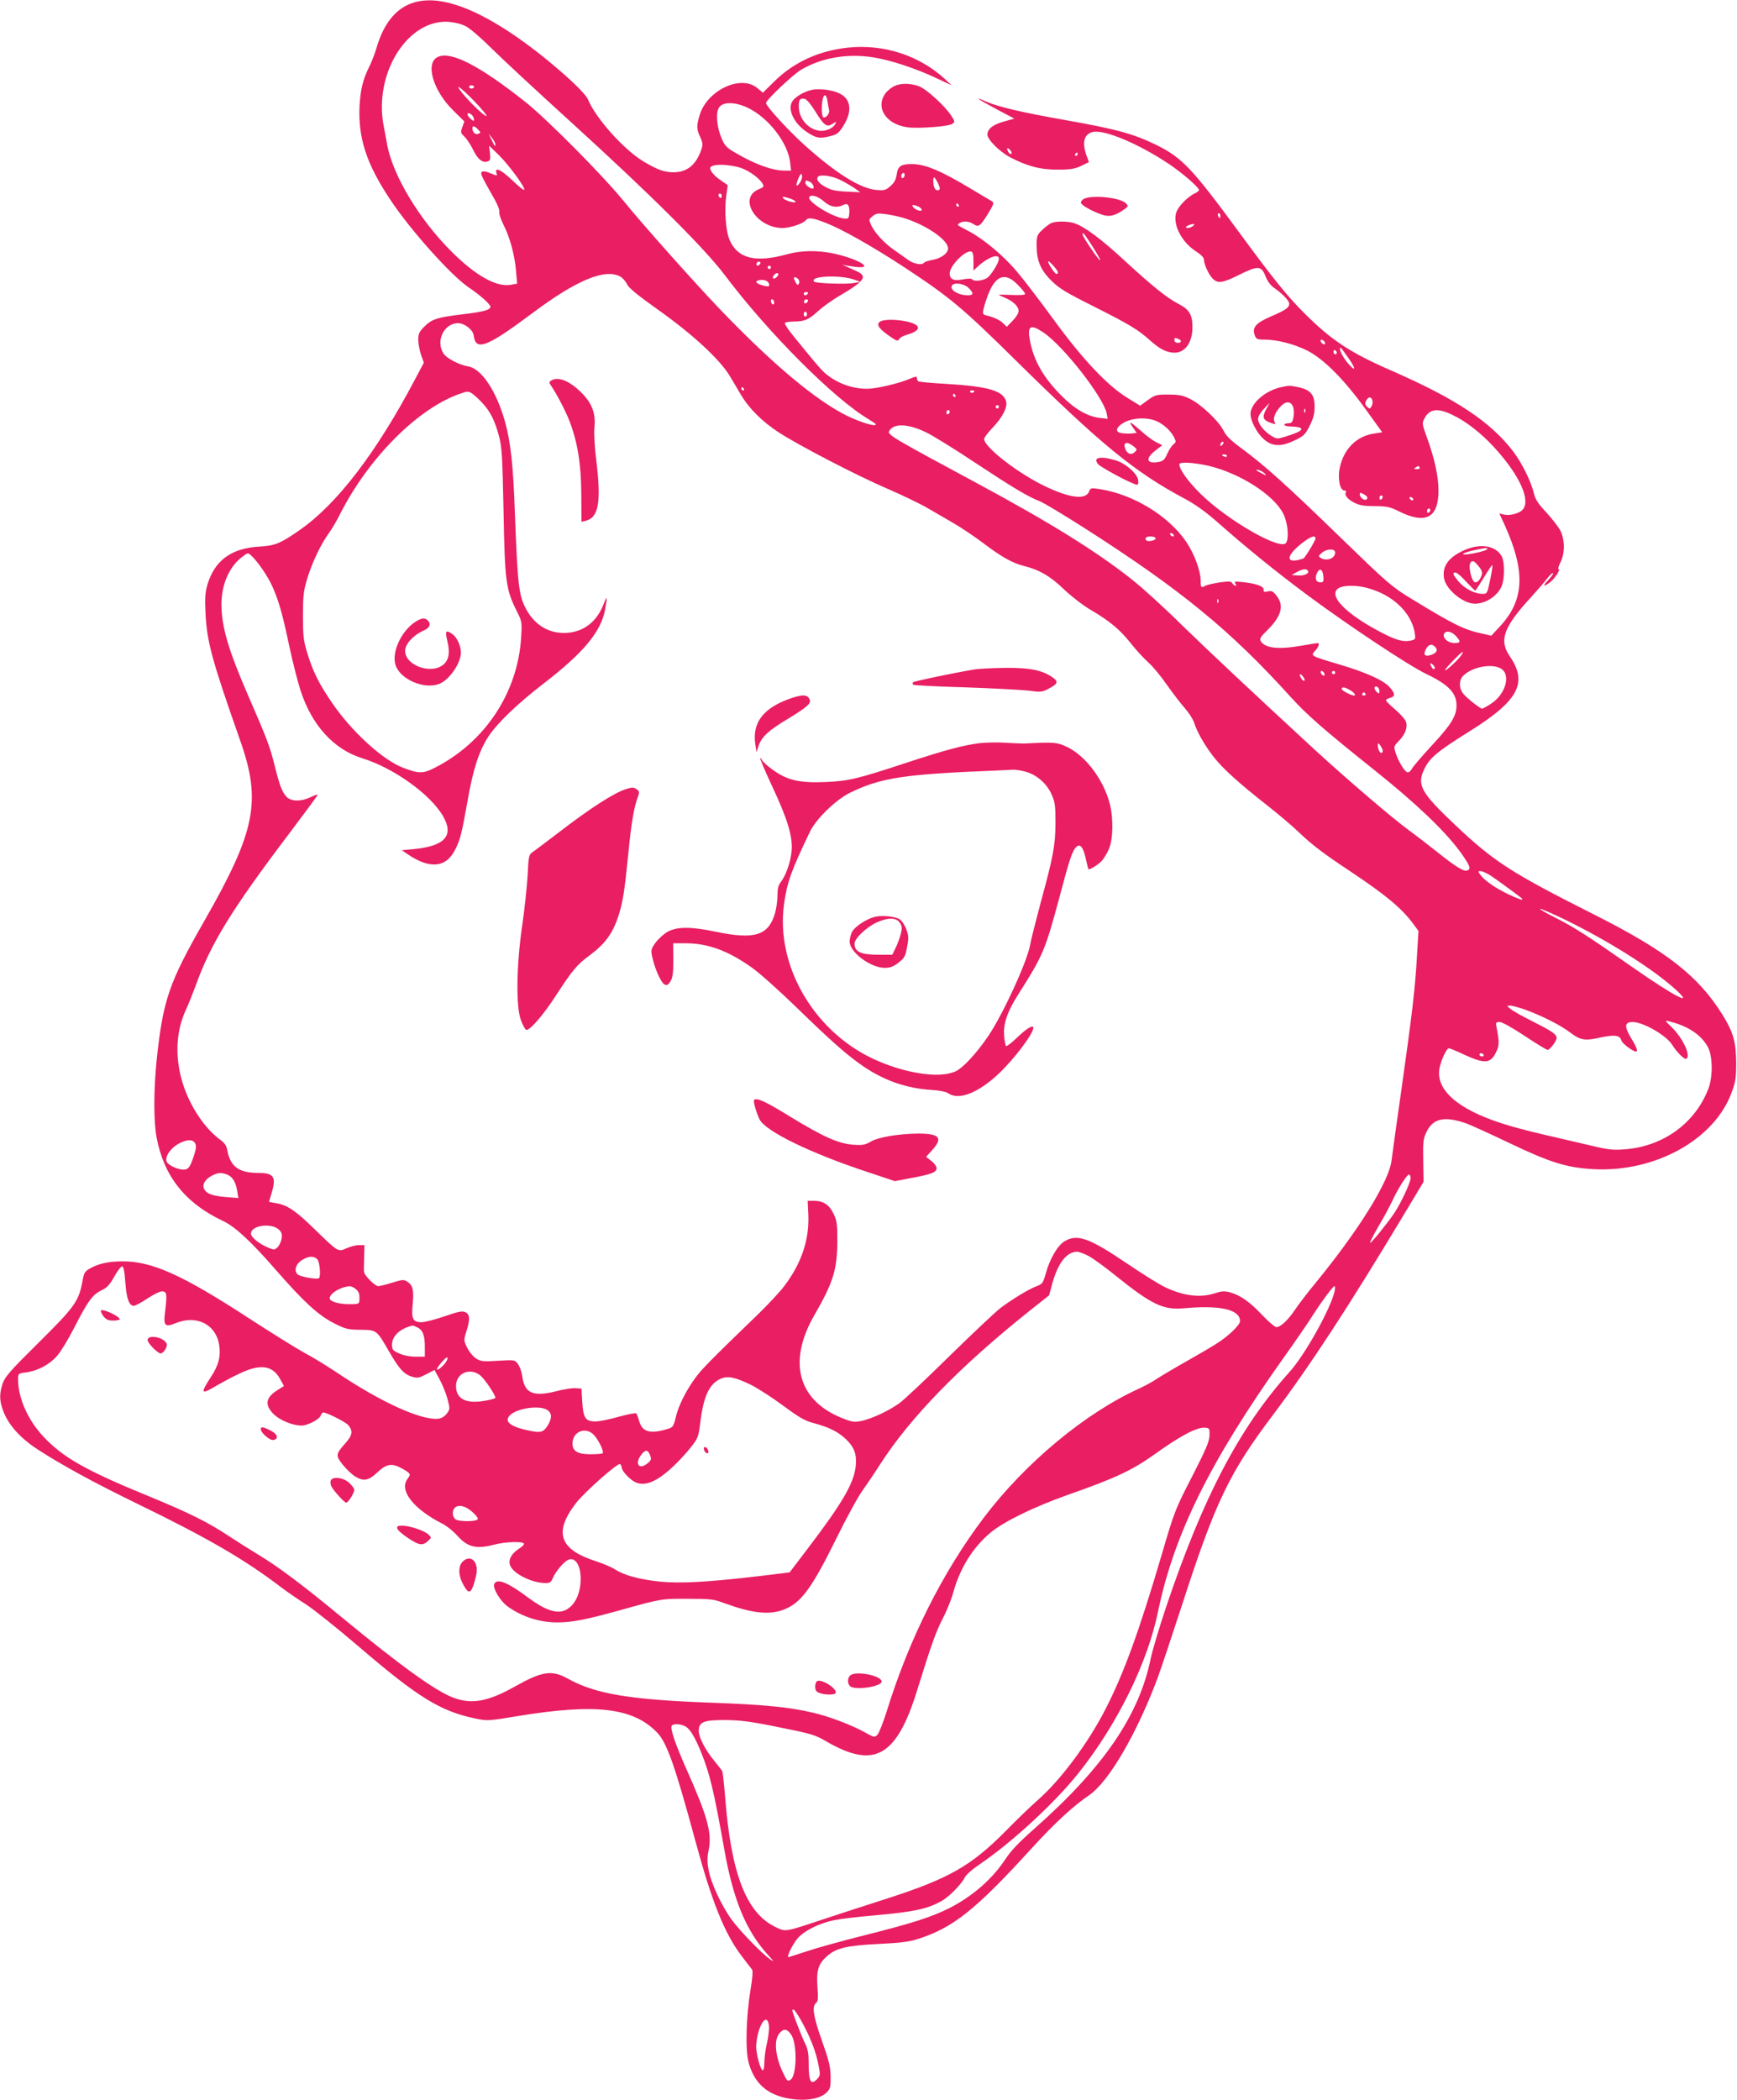
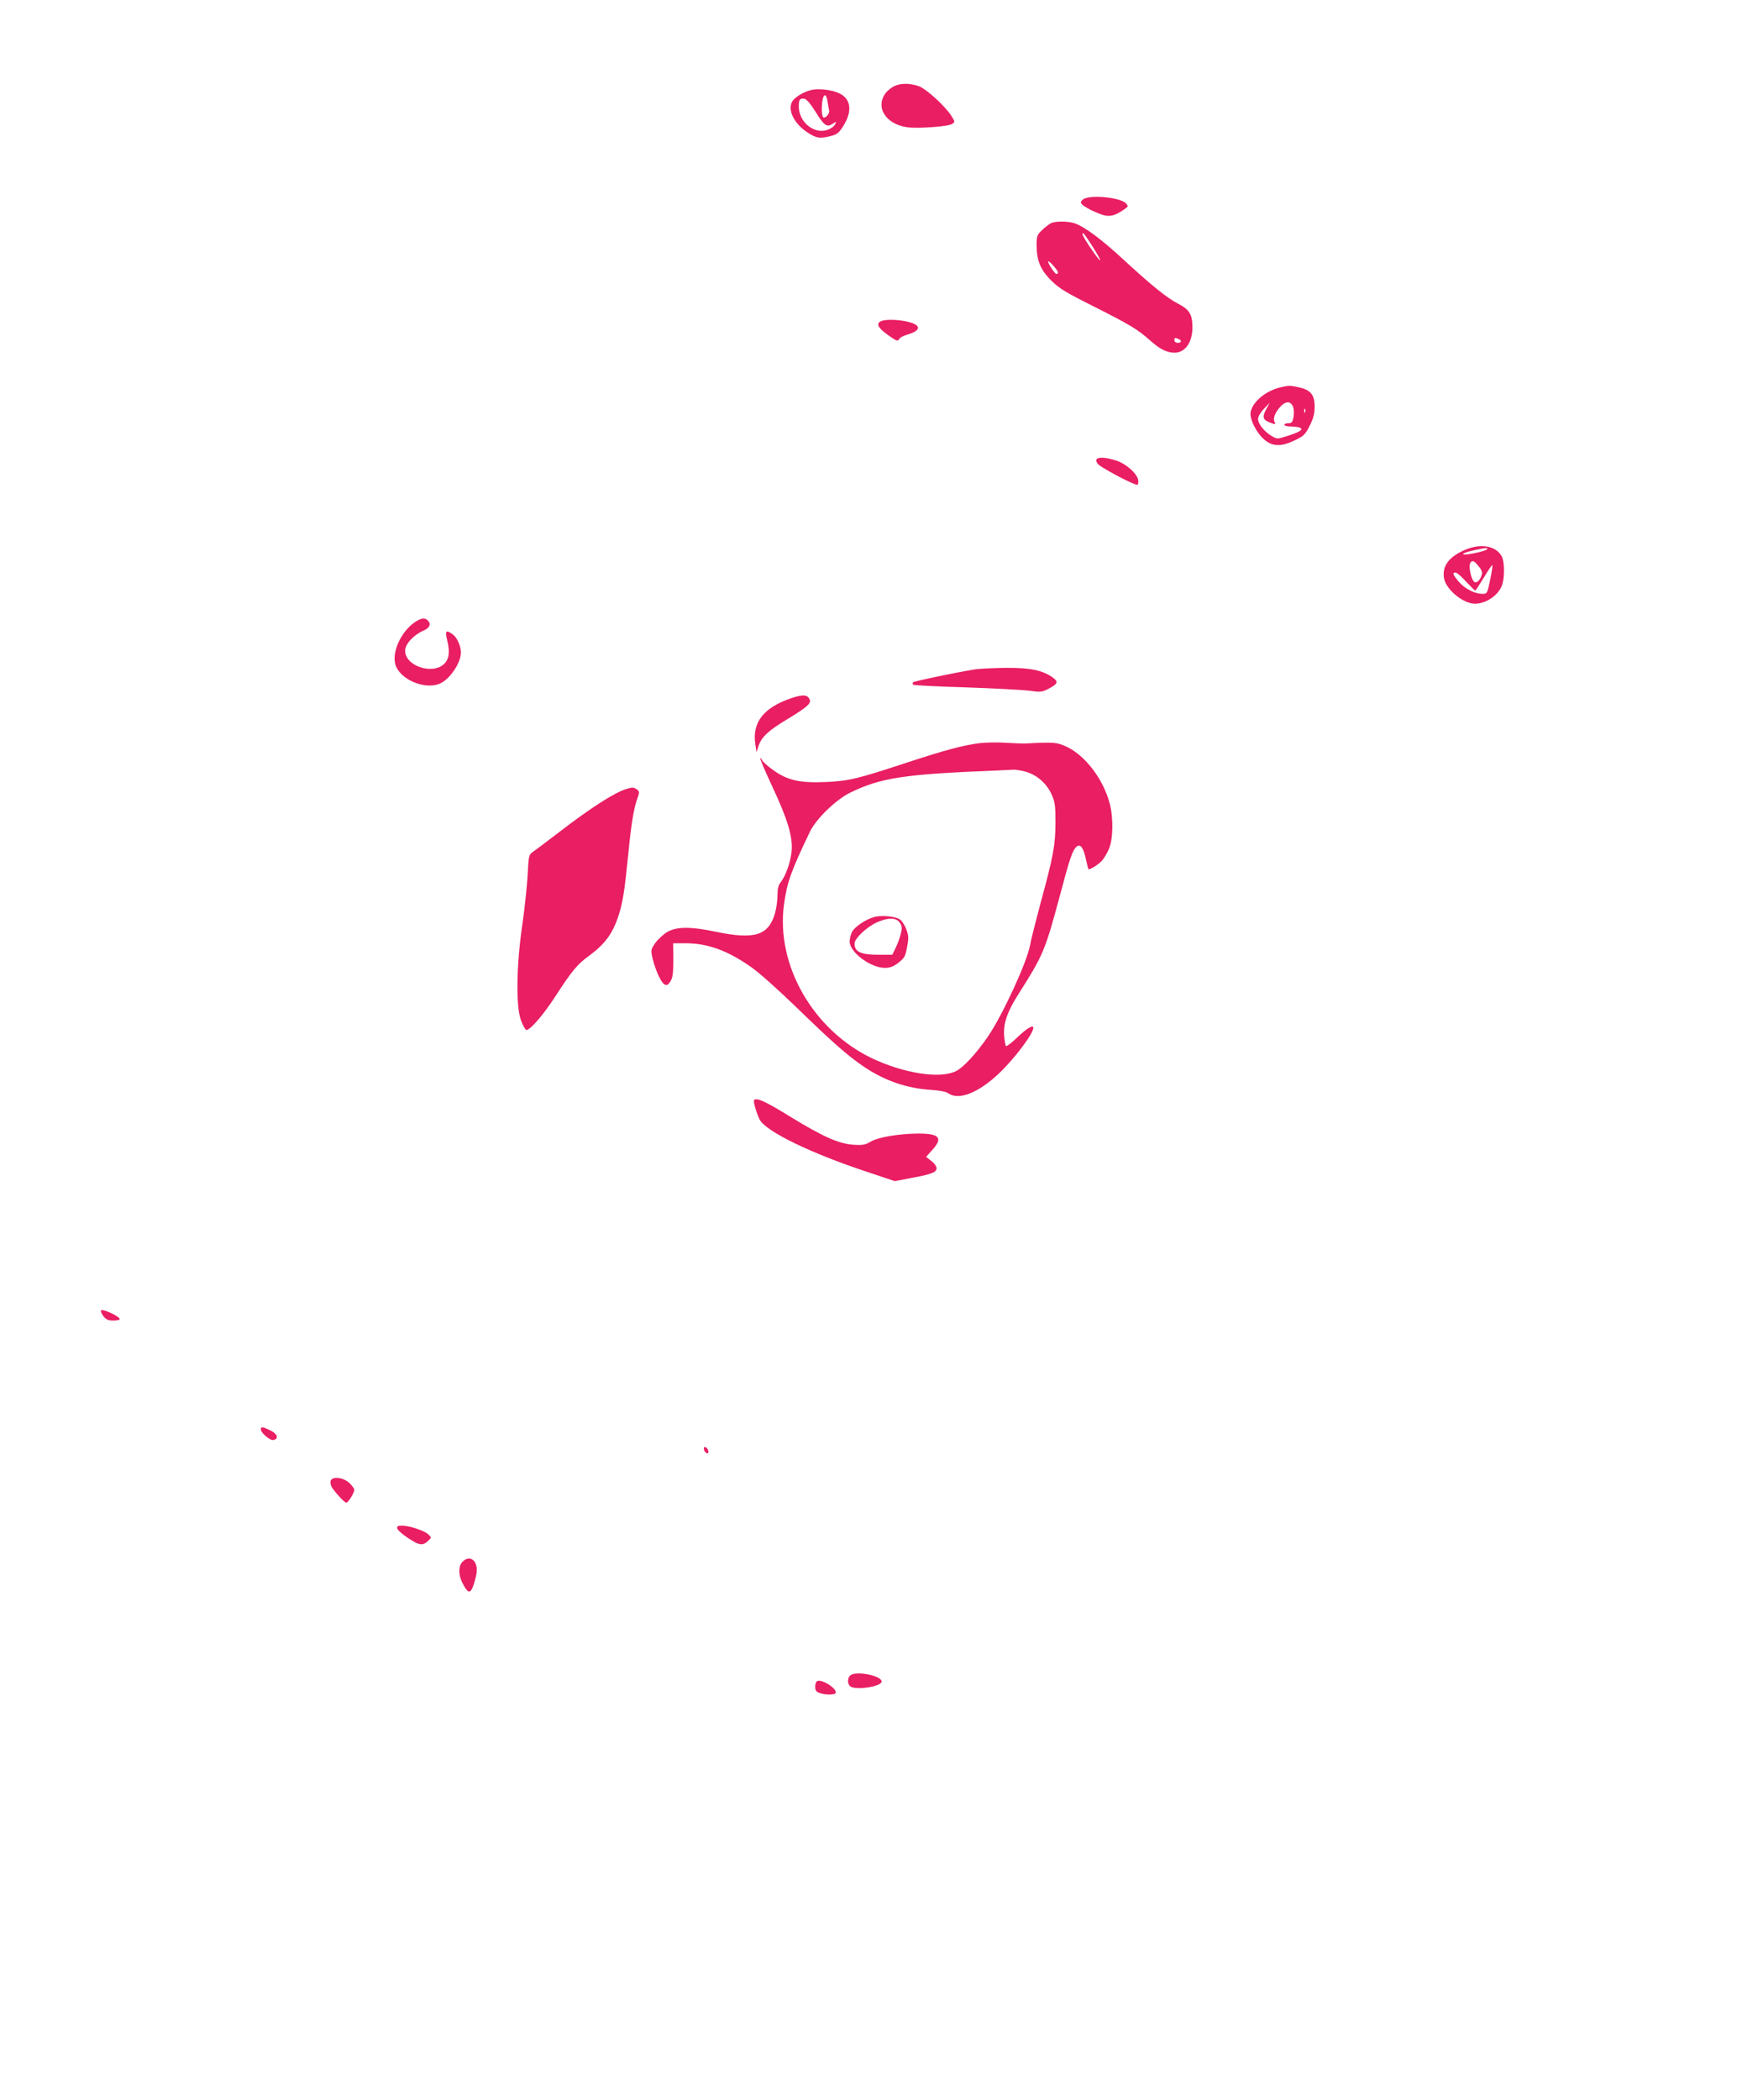
<svg xmlns="http://www.w3.org/2000/svg" version="1.0" width="1059pt" height="1280pt" viewBox="0 0 1059 1280" preserveAspectRatio="xMidYMid meet">
  <g transform="translate(0,1280) scale(0.1,-0.1)" fill="#e91e63" stroke="none">
-     <path d="M2512 12781 c-101 -35 -175 -128 -217 -275 -10 -33 -28 -80 -40 -105 -43 -85 -57 -145 -63 -248 -9 -194 42 -352 186 -568 122 -185 370 -462 478 -536 73 -49 134 -104 134 -119 0 -19 -44 -31 -162 -45 -161 -19 -195 -30 -240 -75 -32 -32 -38 -44 -38 -81 0 -24 8 -65 17 -92 l17 -48 -54 -102 c-234 -444 -473 -757 -700 -916 -118 -83 -153 -98 -251 -103 -171 -11 -271 -85 -315 -234 -13 -47 -16 -82 -11 -174 9 -174 39 -284 211 -773 131 -371 95 -553 -219 -1102 -216 -378 -251 -481 -290 -847 -18 -179 -19 -368 -1 -468 44 -239 174 -404 408 -514 72 -34 170 -125 324 -302 166 -190 254 -271 350 -320 71 -36 84 -39 161 -40 100 -1 99 -1 173 -129 62 -108 92 -142 142 -157 33 -10 43 -8 87 15 l50 26 31 -57 c17 -31 39 -85 48 -119 16 -61 16 -63 -4 -90 -13 -17 -33 -29 -50 -31 -102 -13 -351 100 -620 281 -60 40 -149 95 -199 121 -49 27 -205 124 -345 215 -398 259 -583 342 -760 342 -88 0 -147 -13 -201 -43 -32 -18 -37 -26 -47 -81 -22 -120 -48 -155 -267 -372 -175 -173 -204 -207 -219 -249 -21 -65 -20 -104 4 -168 32 -85 105 -166 212 -235 154 -99 337 -199 612 -333 424 -206 652 -339 873 -508 34 -26 100 -71 147 -101 47 -30 192 -146 323 -258 361 -310 498 -394 708 -438 77 -16 80 -16 267 15 471 77 699 50 845 -102 59 -62 108 -201 232 -658 101 -374 178 -566 283 -704 29 -38 57 -75 63 -82 6 -8 3 -50 -9 -121 -27 -163 -33 -369 -12 -446 32 -115 99 -183 211 -212 112 -28 223 -15 267 32 20 21 23 34 22 96 -1 59 -11 99 -53 217 -53 150 -62 209 -36 230 12 10 14 28 9 94 -8 102 4 143 56 190 57 51 119 66 315 76 130 6 187 13 240 30 214 68 351 176 692 550 140 154 257 262 352 326 120 81 292 376 420 719 22 61 88 259 147 440 203 628 287 805 558 1164 224 298 458 655 804 1232 l111 185 -2 130 c-2 117 0 133 21 176 40 82 111 96 244 49 29 -11 148 -65 263 -120 247 -118 348 -149 510 -158 376 -20 737 180 842 467 24 64 28 90 28 180 -1 129 -17 187 -84 295 -147 236 -341 388 -784 611 -502 253 -607 320 -843 543 -213 201 -238 247 -189 346 32 66 82 107 271 225 302 188 360 297 249 459 -67 97 -40 176 125 356 41 45 88 99 103 119 16 21 32 35 35 32 3 -4 -10 -22 -28 -41 -37 -38 -33 -46 8 -16 29 21 69 81 54 81 -5 0 0 19 12 43 28 57 27 137 -2 195 -13 23 -51 72 -86 110 -49 52 -66 78 -75 117 -18 73 -72 182 -124 251 -139 183 -350 323 -751 498 -245 107 -358 182 -519 342 -111 110 -191 210 -407 504 -282 384 -343 448 -497 525 -144 70 -242 97 -569 155 -254 45 -395 78 -467 109 -83 36 -67 23 52 -41 l115 -61 -64 -18 c-66 -18 -100 -45 -100 -80 0 -30 74 -103 137 -137 105 -55 187 -77 293 -76 77 0 104 5 142 23 l47 23 -15 40 c-29 82 -14 133 41 144 73 13 271 -70 455 -191 87 -58 190 -147 190 -164 0 -4 -11 -13 -24 -19 -46 -21 -106 -83 -116 -121 -20 -74 36 -179 124 -235 28 -18 46 -36 46 -48 0 -28 28 -90 52 -115 31 -33 62 -29 165 23 113 56 133 55 159 -11 10 -27 30 -54 48 -67 52 -35 96 -81 96 -99 0 -24 -22 -40 -114 -79 -90 -39 -114 -67 -96 -114 8 -23 15 -26 57 -26 79 0 183 -27 263 -67 100 -51 224 -175 356 -358 l101 -140 -51 -8 c-106 -16 -184 -94 -208 -209 -14 -65 1 -138 28 -138 8 0 13 -4 10 -9 -11 -18 7 -42 48 -64 33 -17 58 -22 126 -22 75 -1 93 -4 149 -32 163 -81 241 -40 241 127 0 85 -24 195 -70 322 -30 82 -31 88 -16 117 31 59 80 66 171 22 81 -38 171 -108 251 -194 158 -171 231 -330 175 -386 -23 -23 -80 -36 -115 -27 l-25 6 31 -67 c130 -286 122 -461 -27 -621 l-53 -57 -53 12 c-113 24 -174 54 -439 216 -118 72 -142 94 -429 372 -323 314 -462 439 -602 542 -65 48 -93 75 -109 107 -27 56 -131 156 -200 192 -47 24 -67 28 -135 29 -75 0 -83 -2 -127 -34 l-47 -34 -78 48 c-123 76 -272 234 -448 475 -82 113 -183 244 -223 292 -82 98 -204 200 -296 249 -75 39 -74 38 -56 49 23 15 58 12 85 -6 32 -21 42 -13 92 69 30 49 34 62 22 69 -8 4 -63 38 -124 74 -191 115 -285 154 -366 154 -66 0 -85 -13 -92 -62 -4 -31 -14 -51 -38 -72 -28 -25 -37 -28 -85 -24 -101 9 -249 102 -446 280 -98 89 -228 232 -228 250 0 18 165 174 214 203 126 74 285 101 443 75 101 -16 253 -66 377 -124 l98 -46 -43 40 c-157 143 -371 212 -588 190 -178 -19 -329 -88 -448 -204 l-72 -71 -35 29 c-101 83 -306 -15 -351 -167 -19 -65 -19 -83 4 -133 16 -35 17 -46 6 -78 -32 -91 -86 -136 -168 -136 -57 0 -96 14 -181 64 -120 71 -292 262 -341 379 -24 57 -271 272 -460 399 -261 176 -467 240 -613 189z m328 -141 c25 -13 94 -72 155 -133 60 -60 281 -265 490 -455 485 -441 811 -766 933 -928 269 -357 669 -757 880 -881 23 -14 42 -27 42 -30 0 -16 -90 11 -175 52 -189 93 -450 311 -771 645 -159 166 -479 525 -593 666 -127 156 -470 502 -601 605 -277 219 -448 307 -528 273 -83 -34 -33 -208 95 -331 l64 -63 -12 -34 c-12 -33 -11 -37 13 -59 14 -14 38 -50 53 -81 28 -58 58 -82 91 -69 13 5 15 16 11 51 l-5 44 60 -58 c62 -61 164 -201 154 -211 -3 -4 -32 19 -63 49 -60 57 -96 81 -106 72 -3 -3 -3 -12 0 -20 7 -18 4 -17 -42 2 -25 10 -41 12 -48 5 -9 -9 -4 -21 81 -171 17 -30 29 -63 26 -72 -3 -9 9 -44 25 -77 40 -78 69 -186 77 -282 l7 -78 -38 -7 c-87 -16 -213 54 -361 201 -198 197 -360 467 -394 655 -6 36 -16 87 -21 113 -61 319 145 650 396 634 37 -3 78 -13 105 -27z m50 -370 c0 -5 -7 -10 -15 -10 -8 0 -15 5 -15 10 0 6 7 10 15 10 8 0 15 -4 15 -10z m0 -85 c45 -47 80 -88 76 -92 -7 -8 -100 81 -148 140 -52 65 -14 40 72 -48z m1667 -41 c127 -60 245 -212 260 -332 l6 -52 -41 0 c-73 0 -181 39 -299 109 -53 30 -65 44 -83 86 -30 70 -38 157 -16 190 23 35 96 35 173 -1z m-1679 -46 c7 -7 12 -19 12 -27 0 -11 -4 -10 -20 4 -21 19 -26 35 -12 35 4 0 13 -5 20 -12z m37 -88 c17 -18 17 -20 0 -26 -17 -7 -35 10 -35 34 0 18 14 15 35 -8z m105 -89 c0 -18 -4 -14 -24 29 l-17 35 20 -25 c11 -14 21 -31 21 -39z m3146 -58 c-4 -4 -11 -1 -16 7 -16 25 -11 35 7 17 9 -9 13 -20 9 -24z m404 -3 c0 -5 -5 -10 -11 -10 -5 0 -7 5 -4 10 3 6 8 10 11 10 2 0 4 -4 4 -10z m-2049 -85 c48 -17 112 -64 129 -96 9 -16 5 -21 -25 -33 -128 -54 -14 -236 147 -236 42 0 123 26 139 46 17 20 40 18 127 -16 95 -37 281 -142 472 -267 280 -184 357 -248 685 -572 515 -508 722 -678 1026 -840 66 -35 130 -81 205 -147 174 -154 356 -301 544 -441 251 -186 615 -428 725 -481 136 -65 185 -116 185 -192 0 -65 -33 -118 -153 -247 -60 -65 -114 -128 -120 -141 -6 -12 -18 -21 -26 -20 -18 4 -56 67 -73 121 -11 36 -10 39 20 70 40 41 56 85 43 119 -5 14 -35 47 -65 73 -31 26 -56 51 -56 56 0 5 11 11 25 15 32 8 32 25 -1 63 -36 43 -144 92 -310 141 -175 52 -175 52 -146 83 22 23 29 47 15 47 -5 0 -46 -7 -93 -15 -146 -26 -226 -17 -254 27 -8 14 -1 26 40 66 86 85 104 149 58 209 -22 29 -30 33 -54 28 -23 -5 -28 -3 -26 11 1 21 -50 38 -132 46 -43 4 -50 3 -41 -8 8 -10 8 -14 1 -14 -6 0 -15 7 -19 15 -7 12 -20 12 -76 5 -38 -6 -77 -15 -87 -20 -28 -15 -30 -13 -30 33 -1 59 -39 162 -88 234 -108 159 -322 289 -525 321 -56 9 -59 8 -67 -14 -20 -52 -115 -41 -265 30 -165 78 -375 240 -375 290 0 8 22 38 50 67 64 67 95 129 83 166 -21 62 -112 88 -366 103 -87 5 -163 12 -168 15 -5 4 -9 13 -9 20 0 12 -8 11 -43 -4 -67 -29 -206 -61 -261 -61 -95 0 -191 37 -260 99 -26 24 -47 48 -190 224 -31 38 -54 73 -51 78 4 5 28 9 55 9 65 0 92 12 148 64 26 24 83 65 127 91 160 94 178 121 103 154 -85 38 -93 42 -75 36 10 -3 44 -8 74 -12 121 -14 13 50 -137 82 -97 20 -196 19 -281 -5 -193 -53 -301 -27 -351 87 -23 53 -33 184 -20 271 l9 63 -43 30 c-39 26 -64 56 -64 74 0 27 110 27 191 0z m993 -50 c-4 -8 -10 -13 -15 -10 -4 3 -6 12 -3 20 4 8 10 13 15 10 4 -3 6 -12 3 -20z m-624 -3 c0 -20 -26 -60 -33 -52 -6 6 19 70 28 70 3 0 5 -8 5 -18z m227 -16 c29 -14 69 -37 90 -51 l38 -27 -85 4 c-66 3 -95 10 -127 28 -42 23 -58 44 -47 61 10 17 79 9 131 -15z m598 -16 c19 -36 19 -50 1 -50 -16 0 -26 21 -26 56 0 32 6 30 25 -6z m-774 0 c17 -10 27 -40 13 -40 -16 0 -44 23 -44 35 0 18 5 18 31 5z m-541 -86 c0 -8 -4 -12 -10 -9 -5 3 -10 10 -10 16 0 5 5 9 10 9 6 0 10 -7 10 -16z m627 -35 c36 -31 78 -38 115 -18 27 14 39 -3 36 -51 -3 -32 -5 -35 -33 -32 -71 8 -227 105 -211 131 12 18 54 5 93 -30z m-208 20 c17 -6 31 -15 31 -19 0 -11 -60 6 -74 20 -13 13 2 13 43 -1z m1026 -39 c3 -5 1 -10 -4 -10 -6 0 -11 5 -11 10 0 6 2 10 4 10 3 0 8 -4 11 -10z m-244 -10 c25 -14 25 -30 -1 -23 -24 6 -49 33 -31 33 7 0 21 -5 32 -10z m-97 -67 c137 -41 276 -134 276 -187 0 -31 -44 -63 -103 -72 -20 -4 -40 -11 -43 -15 -10 -17 -61 -9 -95 15 -19 14 -57 40 -85 60 -61 42 -119 104 -142 152 -16 36 -16 36 8 56 20 17 33 19 78 13 30 -4 77 -14 106 -22z m1936 12 c0 -8 -2 -15 -4 -15 -2 0 -6 7 -10 15 -3 8 -1 15 4 15 6 0 10 -7 10 -15z m-170 -65 c-16 -11 -40 -13 -40 -5 0 8 44 24 50 18 2 -2 -2 -8 -10 -13z m-1335 -212 l0 -57 25 23 c60 57 130 83 130 49 0 -21 -33 -78 -63 -110 -21 -23 -90 -33 -101 -15 -3 5 -28 4 -55 -1 -56 -12 -81 0 -81 37 0 45 93 140 130 133 11 -2 15 -17 15 -59z m-1304 -21 c-13 -13 -26 -3 -16 12 3 6 11 8 17 5 6 -4 6 -10 -1 -17z m69 -17 c0 -5 -4 -10 -10 -10 -5 0 -10 5 -10 10 0 6 5 10 10 10 6 0 10 -4 10 -10z m36 -58 c-8 -9 -19 -13 -22 -9 -10 9 16 38 28 31 6 -4 4 -13 -6 -22z m-956 3 c15 -8 34 -29 42 -46 9 -23 62 -66 198 -163 203 -144 369 -298 428 -396 18 -30 50 -83 70 -118 49 -82 128 -161 227 -226 119 -78 476 -264 667 -346 92 -40 203 -93 246 -119 43 -25 114 -66 157 -91 43 -25 124 -79 180 -121 113 -86 179 -122 251 -140 90 -22 157 -61 239 -140 44 -42 116 -98 160 -124 120 -70 182 -122 248 -205 32 -41 81 -94 108 -118 26 -23 77 -84 112 -135 36 -51 85 -115 109 -142 25 -28 51 -68 58 -90 18 -58 66 -141 121 -211 57 -72 148 -154 319 -289 69 -54 157 -128 195 -165 85 -81 152 -132 315 -240 219 -146 315 -226 385 -320 l33 -45 -9 -150 c-11 -200 -30 -357 -94 -810 -30 -209 -57 -406 -61 -438 -15 -128 -197 -422 -463 -747 -48 -58 -104 -131 -125 -163 -43 -64 -89 -107 -114 -107 -9 0 -48 33 -87 74 -78 82 -130 118 -192 137 -36 10 -51 10 -94 -4 -94 -31 -202 -16 -319 43 -33 17 -130 78 -216 136 -235 159 -307 185 -386 136 -41 -26 -89 -108 -113 -198 -16 -55 -21 -62 -54 -74 -45 -16 -149 -79 -221 -133 -30 -23 -170 -155 -310 -292 -140 -138 -278 -268 -306 -288 -65 -47 -164 -93 -228 -108 -45 -9 -58 -8 -108 11 -282 106 -350 345 -182 635 114 198 138 275 139 450 0 106 -3 126 -24 168 -26 54 -62 77 -119 77 l-38 0 4 -82 c7 -155 -41 -298 -147 -438 -27 -36 -100 -114 -163 -175 -290 -280 -343 -334 -383 -390 -57 -80 -100 -168 -116 -238 -12 -50 -17 -58 -44 -66 -107 -34 -158 -22 -177 43 -6 22 -15 45 -19 50 -4 4 -51 -5 -106 -20 -54 -16 -117 -28 -140 -29 -63 0 -77 19 -83 118 l-5 82 -34 3 c-18 2 -73 -6 -121 -19 -141 -35 -192 -12 -206 92 -4 28 -16 61 -27 75 -19 25 -21 25 -121 19 -91 -6 -104 -4 -134 14 -18 12 -42 41 -54 66 -21 43 -21 46 -5 98 24 75 22 105 -6 118 -19 9 -43 4 -127 -25 -57 -20 -121 -36 -141 -36 -52 0 -62 21 -53 110 8 84 1 115 -31 136 -23 15 -29 15 -94 -5 -38 -12 -76 -21 -85 -21 -20 0 -86 66 -87 88 -1 9 0 50 1 90 l2 72 -34 0 c-18 0 -52 -9 -75 -19 -52 -24 -50 -25 -198 119 -114 111 -164 145 -234 156 -23 4 -41 7 -41 8 0 0 7 23 15 50 31 103 16 126 -83 126 -118 1 -168 39 -187 141 -5 28 -17 44 -50 67 -24 17 -64 57 -89 89 -165 210 -210 483 -115 692 17 36 44 104 61 150 92 258 219 465 575 935 95 126 172 230 170 232 -2 2 -22 -5 -45 -16 -55 -27 -116 -26 -143 1 -28 28 -43 66 -74 190 -30 120 -46 163 -160 424 -124 286 -164 423 -165 561 0 120 47 229 126 289 34 26 36 27 56 8 37 -33 100 -124 128 -187 38 -83 63 -170 105 -371 20 -93 50 -210 66 -260 68 -214 203 -363 377 -417 192 -59 416 -220 493 -353 69 -119 11 -183 -179 -201 l-72 -7 35 -24 c135 -92 234 -83 289 26 32 61 41 100 77 301 33 189 68 298 124 386 53 83 177 202 335 324 246 189 354 318 379 454 15 82 13 89 -9 33 -40 -103 -115 -164 -214 -174 -109 -11 -203 41 -258 143 -45 84 -52 141 -69 589 -10 288 -26 433 -60 554 -52 186 -143 323 -223 337 -53 8 -130 48 -150 76 -53 75 -1 188 87 188 39 0 91 -41 95 -75 12 -98 79 -72 359 137 266 199 439 272 533 223z m1429 -20 l36 -13 -37 -7 c-45 -9 -233 -3 -244 8 -34 34 156 44 245 12z m-341 2 c6 -7 7 -18 3 -26 -7 -11 -11 -9 -20 7 -6 11 -11 23 -11 26 0 11 17 6 28 -7z m1337 -33 c25 -25 45 -50 45 -56 0 -6 -32 -8 -80 -6 -44 2 -80 2 -80 1 0 -2 17 -10 37 -18 50 -21 83 -53 83 -81 0 -13 -16 -39 -36 -59 l-36 -37 -27 26 c-14 13 -48 30 -74 37 -47 11 -48 12 -41 43 3 17 15 55 26 84 46 124 106 146 183 66z m-1518 9 c8 -21 0 -23 -40 -12 -39 11 -48 25 -19 31 26 6 53 -3 59 -19z m1218 -28 c33 -32 31 -45 -5 -45 -62 0 -118 38 -93 63 16 17 75 6 98 -18z m-980 -35 c-3 -5 -10 -10 -16 -10 -5 0 -9 5 -9 10 0 6 7 10 16 10 8 0 12 -4 9 -10z m-205 -56 c0 -8 -4 -12 -10 -9 -5 3 -10 13 -10 21 0 8 5 12 10 9 6 -3 10 -13 10 -21z m201 3 c-13 -13 -26 -3 -16 12 3 6 11 8 17 5 6 -4 6 -10 -1 -17z m-1 -72 c0 -8 -4 -15 -10 -15 -5 0 -10 7 -10 15 0 8 5 15 10 15 6 0 10 -7 10 -15z m1443 -113 c121 -82 364 -393 384 -492 l6 -33 -46 5 c-77 9 -155 54 -237 137 -109 110 -167 211 -191 335 -17 91 3 103 84 48z m1715 -61 c3 -8 -1 -12 -9 -9 -7 2 -15 10 -17 17 -3 8 1 12 9 9 7 -2 15 -10 17 -17z m142 -92 c43 -62 49 -88 10 -47 -40 41 -74 108 -56 108 2 0 22 -27 46 -61z m-70 30 c0 -5 -4 -9 -10 -9 -5 0 -10 7 -10 16 0 8 5 12 10 9 6 -3 10 -10 10 -16z m-3615 -219 c3 -5 1 -10 -4 -10 -6 0 -11 5 -11 10 0 6 2 10 4 10 3 0 8 -4 11 -10z m-1592 -89 c47 -52 74 -105 99 -199 18 -69 21 -118 28 -462 8 -426 14 -474 82 -608 30 -61 31 -64 25 -160 -21 -336 -222 -638 -526 -792 -71 -37 -98 -37 -194 0 -123 47 -313 220 -433 396 -79 115 -117 192 -150 301 -24 77 -27 106 -27 228 0 124 3 150 26 228 30 98 83 210 132 277 18 25 47 74 65 110 174 346 477 651 735 740 48 17 51 16 76 -1 14 -10 42 -36 62 -58z m2997 75 c0 -11 -19 -15 -25 -6 -3 5 1 10 9 10 9 0 16 -2 16 -4z m-115 -26 c3 -5 1 -10 -4 -10 -6 0 -11 5 -11 10 0 6 2 10 4 10 3 0 8 -4 11 -10z m2543 -36 c1 -10 -2 -26 -8 -34 -8 -13 -11 -13 -26 1 -13 14 -14 21 -4 38 13 26 34 23 38 -5z m-2278 -34 c0 -5 -4 -10 -10 -10 -5 0 -10 5 -10 10 0 6 5 10 10 10 6 0 10 -4 10 -10z m-300 -29 c0 -6 -4 -13 -10 -16 -5 -3 -10 1 -10 9 0 9 5 16 10 16 6 0 10 -4 10 -9z m1258 -57 c44 -18 88 -58 109 -98 14 -28 14 -31 -3 -45 -11 -9 -28 -35 -38 -58 -15 -35 -25 -44 -52 -49 -75 -14 -84 21 -18 71 l40 31 -36 18 c-20 9 -64 42 -98 73 -65 57 -76 61 -42 13 l20 -29 -27 -3 c-16 -2 -43 -1 -61 1 -49 5 -40 39 18 69 53 26 133 29 188 6z m-1403 -69 c40 -19 175 -102 299 -185 238 -157 322 -207 396 -236 25 -10 146 -83 270 -162 590 -377 892 -625 1260 -1032 99 -109 201 -198 510 -445 247 -197 424 -365 519 -493 62 -86 72 -109 47 -118 -22 -8 -67 19 -186 114 -61 48 -136 106 -168 129 -97 70 -382 314 -578 494 -346 319 -648 602 -809 759 -104 103 -239 226 -300 274 -216 172 -499 348 -950 591 -515 277 -546 295 -534 317 26 49 114 46 224 -7z m1807 -77 c-7 -7 -12 -8 -12 -2 0 14 12 26 19 19 2 -3 -1 -11 -7 -17z m-542 -8 c23 -18 24 -20 8 -36 -20 -20 -45 -12 -57 18 -16 42 7 50 49 18z m570 -60 c0 -5 -7 -7 -15 -4 -8 4 -15 8 -15 10 0 2 7 4 15 4 8 0 15 -4 15 -10z m-110 -60 c192 -46 397 -178 454 -292 27 -54 36 -147 17 -177 -32 -50 -357 137 -521 298 -77 76 -130 149 -130 181 0 16 88 11 180 -10z m1285 -10 c3 -6 -4 -10 -17 -10 -18 0 -20 2 -8 10 19 12 18 12 25 0z m-943 -38 c11 -13 8 -12 -19 2 -18 9 -33 18 -33 20 0 9 41 -8 52 -22z m623 -141 c3 -5 1 -13 -5 -16 -14 -8 -40 13 -40 32 0 10 4 11 19 3 11 -5 22 -14 26 -19z m95 0 c0 -6 -4 -13 -10 -16 -5 -3 -10 1 -10 9 0 9 5 16 10 16 6 0 10 -4 10 -9z m185 -11 c3 -5 2 -10 -4 -10 -5 0 -13 5 -16 10 -3 6 -2 10 4 10 5 0 13 -4 16 -10z m105 -69 c0 -6 -4 -13 -10 -16 -5 -3 -10 1 -10 9 0 9 5 16 10 16 6 0 10 -4 10 -9z m-1565 -151 c3 -5 2 -10 -4 -10 -5 0 -13 5 -16 10 -3 6 -2 10 4 10 5 0 13 -4 16 -10z m-110 -20 c7 -11 -39 -25 -55 -15 -5 3 -8 11 -5 16 8 12 52 12 60 -1z m975 -3 c0 -10 -44 -86 -70 -119 -3 -3 -22 -9 -42 -13 -77 -14 -54 43 46 116 42 31 66 37 66 16z m120 -85 c0 -37 -53 -56 -90 -32 -13 9 -12 13 9 30 30 26 81 27 81 2z m-166 -111 c11 -16 -22 -32 -61 -29 l-38 3 30 17 c33 19 61 23 69 9z m94 -34 c3 -32 0 -37 -18 -37 -27 0 -36 24 -21 56 16 35 35 25 39 -19z m267 -71 c155 -41 269 -149 290 -273 6 -40 5 -41 -24 -48 -43 -9 -85 1 -165 42 -240 122 -355 246 -264 283 34 13 106 12 163 -4z m-908 -88 c-3 -8 -6 -5 -6 6 -1 11 2 17 5 13 3 -3 4 -12 1 -19z m1448 -204 c33 -36 31 -44 -8 -44 -38 0 -73 30 -64 55 10 23 45 18 72 -11z m-127 -66 c19 -19 14 -35 -17 -48 -35 -14 -53 -7 -44 18 15 41 38 53 61 30z m151 -65 c-28 -34 -89 -87 -89 -78 0 10 103 116 108 111 2 -3 -6 -18 -19 -33z m-153 -70 c-4 -4 -11 -1 -16 7 -16 25 -11 35 7 17 9 -9 13 -20 9 -24z m398 5 c71 -32 39 -158 -54 -218 -26 -17 -50 -30 -54 -30 -12 0 -88 60 -113 89 -29 33 -30 84 -2 112 51 51 164 75 223 47z m-1070 -34 c4 -10 1 -14 -6 -12 -15 5 -23 28 -10 28 5 0 13 -7 16 -16z m66 6 c0 -5 -4 -10 -10 -10 -5 0 -10 5 -10 10 0 6 5 10 10 10 6 0 10 -4 10 -10z m-192 -30 c7 -11 8 -20 2 -20 -5 0 -14 9 -20 20 -6 11 -7 20 -3 20 5 0 14 -9 21 -20z m462 -82 c0 -17 -3 -18 -15 -8 -8 7 -15 19 -15 26 0 8 6 11 15 8 8 -4 15 -15 15 -26z m-179 5 c26 -15 38 -33 24 -33 -17 0 -75 31 -75 39 0 16 18 13 51 -6z m94 -23 c3 -5 -1 -10 -10 -10 -9 0 -13 5 -10 10 3 6 8 10 10 10 2 0 7 -4 10 -10z m105 -347 c0 -7 -4 -13 -9 -13 -10 0 -21 25 -21 48 1 15 3 14 15 -2 8 -11 15 -26 15 -33z m649 -755 c27 -16 157 -111 200 -145 2 -2 2 -5 0 -7 -2 -3 -40 12 -84 33 -81 39 -147 85 -172 121 -12 18 -12 20 3 20 9 0 33 -10 53 -22z m456 -271 c275 -134 545 -305 683 -431 116 -106 -14 -38 -271 142 -260 182 -348 239 -467 299 -58 29 -98 53 -90 53 8 0 74 -29 145 -63z m-233 -553 c98 -36 214 -94 272 -139 61 -46 88 -51 181 -30 88 19 122 15 130 -18 5 -18 70 -67 89 -67 14 0 3 29 -30 82 -42 70 -40 98 9 98 64 0 204 -80 241 -138 30 -48 76 -93 87 -86 29 18 -21 125 -88 191 -44 42 -45 44 -17 37 115 -28 196 -82 237 -158 29 -55 30 -179 3 -251 -80 -211 -275 -353 -509 -371 -72 -6 -101 -3 -213 24 -71 16 -200 47 -288 67 -87 20 -199 50 -250 67 -270 87 -404 205 -380 336 9 48 43 122 57 122 5 0 50 -18 98 -41 119 -54 155 -52 187 11 23 45 24 63 6 158 -6 29 -4 32 19 32 15 0 77 -35 153 -85 70 -47 133 -85 139 -85 14 0 55 54 55 73 0 22 -28 41 -145 100 -60 30 -121 64 -135 76 -25 20 -25 20 -3 21 12 0 55 -12 95 -26z m-257 -274 c3 -5 -1 -10 -9 -10 -9 0 -16 5 -16 10 0 6 4 10 9 10 6 0 13 -4 16 -10z m-7856 -539 c8 -13 7 -32 -3 -63 -25 -81 -37 -98 -67 -98 -38 0 -97 29 -104 51 -9 29 22 76 67 103 52 31 93 34 107 7z m195 -191 c33 -12 53 -45 62 -99 l7 -44 -76 6 c-46 3 -88 12 -107 23 -48 29 -37 77 25 109 35 17 54 19 89 5z m7216 -21 c0 -27 -60 -156 -101 -216 -49 -71 -141 -184 -146 -179 -3 3 21 48 52 102 32 54 69 123 83 153 33 72 89 161 102 161 5 0 10 -9 10 -21z m-6898 -316 c16 -17 19 -28 14 -56 -3 -19 -15 -42 -25 -51 -17 -16 -22 -16 -57 -1 -55 23 -104 63 -104 85 0 51 126 68 172 23z m4934 -159 c27 -14 101 -68 164 -119 220 -177 292 -212 418 -200 222 20 342 -7 342 -79 0 -22 -70 -90 -136 -132 -30 -20 -119 -72 -197 -116 -78 -44 -160 -93 -182 -108 -22 -15 -67 -39 -99 -54 -328 -148 -695 -453 -947 -786 -252 -333 -457 -741 -594 -1185 -21 -66 -46 -129 -55 -139 -18 -18 -20 -18 -72 11 -79 45 -223 100 -319 122 -142 34 -301 50 -609 61 -506 18 -718 53 -886 146 -100 56 -157 47 -322 -45 -166 -94 -265 -112 -378 -70 -109 41 -320 193 -679 489 -241 199 -385 307 -504 379 -51 31 -137 85 -190 120 -125 83 -241 140 -486 241 -381 156 -520 235 -638 360 -97 102 -156 236 -157 351 0 36 1 37 48 43 71 9 143 47 190 101 23 26 69 102 103 169 84 164 112 203 165 229 36 17 52 34 80 84 19 35 41 63 48 63 9 0 15 -27 20 -97 7 -100 23 -143 52 -143 9 0 47 21 85 46 43 28 77 44 91 42 26 -3 27 -21 13 -135 -9 -75 2 -85 68 -58 125 51 243 -8 263 -133 11 -69 -3 -124 -51 -197 -59 -90 -59 -105 3 -70 139 80 215 116 265 126 73 15 121 -6 155 -68 l23 -42 -40 -25 c-72 -46 -79 -90 -23 -146 38 -38 116 -70 171 -70 36 0 109 38 116 61 4 10 11 19 16 19 20 0 135 -58 151 -76 31 -36 27 -63 -16 -111 -60 -68 -61 -75 -17 -131 22 -27 55 -59 74 -71 53 -33 83 -28 138 24 57 54 90 58 156 20 47 -28 49 -31 28 -59 -54 -71 34 -184 215 -276 25 -13 62 -43 84 -67 66 -75 117 -88 233 -58 63 17 169 20 177 6 4 -5 -10 -19 -29 -31 -49 -31 -70 -72 -53 -107 24 -50 134 -103 214 -103 26 0 34 5 45 32 15 36 63 94 90 108 43 23 79 -28 79 -113 0 -94 -37 -168 -97 -194 -52 -21 -122 3 -220 76 -128 96 -195 123 -210 84 -10 -25 37 -103 81 -135 87 -63 195 -98 303 -98 90 0 176 17 378 73 257 72 258 72 420 71 138 0 156 -2 225 -28 162 -59 264 -71 350 -41 110 39 174 124 325 429 62 127 135 261 162 298 26 37 74 107 105 156 184 288 486 599 913 940 l121 96 21 78 c35 121 86 186 149 188 12 0 43 -12 70 -26z m-4702 -20 c15 -14 23 -103 11 -115 -10 -11 -116 8 -131 23 -24 23 -10 65 29 88 39 24 70 25 91 4z m234 -181 c21 -18 25 -31 23 -70 -1 -21 -6 -23 -60 -23 -67 0 -121 16 -121 36 0 30 67 70 121 73 9 1 26 -7 37 -16z m5969 -12 c-21 -102 -179 -388 -276 -495 -306 -341 -527 -764 -752 -1433 -43 -128 -85 -270 -94 -315 -71 -348 -291 -667 -714 -1040 -85 -75 -138 -130 -168 -176 -82 -126 -205 -233 -348 -305 -109 -54 -221 -90 -506 -162 -145 -36 -309 -82 -364 -101 -56 -18 -104 -34 -108 -34 -13 0 21 70 53 111 38 47 130 94 225 114 39 8 149 21 245 29 244 22 326 39 416 91 45 27 118 102 136 141 7 15 45 48 84 75 198 133 462 376 608 559 236 296 422 672 486 986 97 469 316 914 762 1542 77 108 161 230 186 271 52 81 119 171 128 171 4 0 4 -13 1 -29z m-5594 -222 c34 -15 47 -49 47 -119 l0 -60 -57 0 c-36 0 -75 8 -100 20 -39 17 -43 23 -43 54 0 53 51 99 127 116 1 0 13 -5 26 -11z m179 -206 c-14 -25 -51 -58 -58 -51 -3 3 9 22 27 42 32 38 48 42 31 9z m208 -89 c27 -23 90 -117 90 -135 0 -4 -29 -12 -65 -18 -114 -20 -175 11 -175 90 0 80 87 116 150 63z m1645 -54 c44 -22 134 -80 200 -129 97 -72 133 -92 182 -105 94 -25 148 -51 197 -96 54 -50 70 -94 63 -167 -11 -104 -80 -223 -289 -498 l-114 -150 -180 -22 c-313 -37 -487 -47 -612 -34 -125 13 -219 39 -272 74 -19 13 -72 35 -117 50 -224 72 -259 176 -121 355 51 66 254 246 268 237 5 -3 10 -12 10 -20 0 -22 52 -77 87 -92 58 -24 128 6 222 93 34 31 83 84 110 118 46 58 49 65 60 152 20 164 55 239 126 270 42 18 86 9 180 -36z m-1237 -156 c27 -19 28 -49 2 -92 -27 -43 -42 -48 -114 -33 -114 23 -155 56 -118 93 44 45 185 64 230 32z m4036 -154 c-1 -36 -21 -84 -106 -250 -103 -200 -108 -212 -187 -482 -136 -462 -229 -718 -342 -938 -106 -207 -272 -430 -412 -553 -39 -34 -130 -121 -201 -194 -207 -208 -343 -285 -711 -404 -121 -39 -301 -97 -400 -130 -234 -78 -225 -76 -289 -45 -178 87 -270 327 -306 800 -6 76 -14 144 -17 150 -4 6 -26 35 -50 64 -54 66 -93 142 -93 180 0 55 28 67 159 67 95 -1 154 -8 330 -44 199 -40 220 -46 290 -87 291 -169 427 -93 552 311 87 280 113 353 155 436 25 47 54 119 65 160 42 152 122 279 231 369 81 66 262 154 458 224 305 107 402 153 545 255 152 109 251 161 300 158 29 -2 30 -4 29 -47z m-3750 -1 c30 -35 59 -99 50 -108 -3 -3 -36 -6 -74 -6 -78 0 -110 19 -110 65 0 76 85 107 134 49z m340 -122 c8 -22 6 -29 -15 -46 -53 -45 -83 -4 -38 53 25 32 40 29 53 -7z m-1084 -344 c25 -22 37 -40 32 -45 -15 -15 -118 -14 -136 1 -19 16 -21 52 -4 69 23 23 66 13 108 -25z m1295 -1305 c30 -13 63 -68 103 -169 50 -125 75 -230 137 -579 55 -312 133 -499 267 -647 39 -43 40 -45 11 -25 -49 34 -175 164 -228 234 -63 84 -131 229 -145 308 -9 49 -9 78 0 121 22 102 -6 205 -134 492 -70 157 -101 250 -91 267 8 13 48 13 80 -2z m712 -1800 c51 -92 88 -185 103 -266 11 -56 11 -64 -5 -82 -41 -45 -55 -22 -55 91 0 64 -5 89 -24 127 -20 41 -76 185 -76 198 0 2 4 4 8 4 5 0 27 -33 49 -72z m-199 -30 c2 -19 -4 -65 -12 -102 -9 -37 -16 -89 -16 -117 0 -27 -4 -49 -10 -49 -13 0 -40 96 -40 145 0 23 6 63 14 89 25 82 58 100 64 34z m134 -49 c39 -52 37 -253 -3 -277 -18 -12 -22 -8 -51 55 -42 93 -50 186 -18 226 26 33 46 32 72 -4z" />
    <path d="M5360 10835 c-16 -19 3 -42 69 -88 38 -26 45 -28 53 -14 5 9 26 21 46 26 56 16 79 35 64 54 -29 35 -207 52 -232 22z" />
    <path d="M6685 9999 c-4 -5 1 -19 10 -29 17 -18 163 -98 218 -119 25 -10 27 -9 27 16 0 40 -73 107 -139 127 -63 19 -107 21 -116 5z" />
-     <path d="M3360 10480 c-12 -8 -13 -13 -3 -27 36 -52 89 -154 114 -217 50 -130 72 -261 73 -449 l1 -168 25 6 c81 20 97 115 64 380 -9 71 -13 155 -10 187 9 87 -14 150 -80 215 -72 72 -142 100 -184 73z" />
    <path d="M5940 8719 c-131 -22 -366 -71 -373 -78 -5 -5 -4 -12 2 -15 6 -4 149 -11 318 -16 170 -6 343 -15 385 -20 69 -10 81 -9 116 9 60 31 67 44 33 69 -62 46 -140 62 -288 61 -76 -1 -163 -5 -193 -10z" />
    <path d="M4827 8545 c-172 -58 -242 -148 -222 -282 l7 -48 13 39 c19 55 61 94 180 165 113 69 140 92 132 115 -12 32 -40 34 -110 11z" />
    <path d="M5973 8270 c-102 -13 -207 -41 -448 -120 -297 -98 -351 -111 -490 -117 -158 -7 -234 10 -320 72 -35 24 -65 52 -69 61 -4 9 -9 15 -11 12 -3 -2 31 -82 75 -176 93 -198 125 -307 116 -393 -7 -67 -35 -146 -65 -185 -16 -20 -21 -41 -21 -84 0 -31 -7 -79 -15 -107 -40 -136 -124 -162 -360 -113 -151 32 -237 32 -295 0 -24 -14 -57 -44 -74 -67 -28 -41 -29 -44 -18 -93 17 -72 52 -149 73 -161 15 -7 22 -4 36 18 14 22 18 48 18 130 l-1 103 76 0 c135 0 258 -45 402 -147 45 -31 168 -141 274 -244 220 -214 314 -296 413 -363 127 -85 261 -131 411 -140 49 -3 89 -11 102 -21 64 -44 184 3 311 124 93 89 207 240 207 276 0 20 -41 -4 -96 -57 -35 -34 -67 -58 -71 -55 -3 4 -8 31 -11 61 -6 75 18 147 84 251 155 244 165 269 253 595 63 239 80 289 106 310 22 18 41 -8 56 -80 7 -30 13 -56 15 -58 5 -7 60 27 81 50 12 13 32 45 43 71 27 60 29 193 5 281 -39 147 -149 291 -262 344 -59 27 -75 29 -248 20 -16 -1 -70 1 -120 4 -49 4 -122 2 -162 -2z m283 -175 c66 -19 126 -72 155 -137 21 -47 24 -68 24 -173 -1 -138 -12 -201 -91 -490 -29 -110 -59 -226 -64 -257 -20 -106 -165 -420 -255 -554 -73 -107 -155 -195 -200 -215 -99 -46 -317 -11 -509 80 -360 173 -587 569 -536 939 18 133 44 205 158 442 38 79 159 196 245 238 187 91 328 113 892 135 39 2 84 4 101 5 17 1 53 -5 80 -13z" />
    <path d="M5333 7211 c-51 -13 -122 -60 -138 -91 -8 -16 -15 -43 -15 -59 0 -66 128 -161 215 -161 31 0 52 8 82 31 37 29 43 39 53 96 11 55 10 70 -5 109 -9 25 -27 52 -40 60 -27 18 -108 26 -152 15z m153 -36 c14 -21 15 -32 5 -71 -7 -26 -21 -64 -32 -85 l-19 -39 -80 0 c-112 0 -150 17 -150 68 0 31 70 98 133 128 70 32 121 32 143 -1z" />
    <path d="M3820 7991 c-75 -23 -221 -117 -417 -268 -75 -57 -146 -111 -158 -119 -20 -13 -23 -26 -28 -137 -4 -67 -18 -205 -33 -307 -36 -245 -39 -496 -8 -579 11 -30 26 -57 32 -59 20 -6 102 87 179 206 99 153 133 194 202 244 102 75 148 139 184 253 25 80 35 146 57 365 19 196 35 290 60 355 9 25 8 31 -6 42 -20 14 -27 15 -64 4z" />
    <path d="M4598 6095 c-7 -7 11 -72 32 -117 34 -73 313 -209 670 -326 l155 -52 100 19 c125 23 155 35 155 60 0 11 -14 31 -32 44 l-32 25 37 41 c68 75 45 101 -85 101 -118 -1 -245 -22 -291 -50 -33 -19 -48 -22 -106 -18 -90 7 -184 49 -385 172 -149 92 -202 116 -218 101z" />
    <path d="M2529 9007 c-82 -55 -140 -179 -119 -256 24 -89 172 -156 267 -120 62 23 133 126 133 192 0 39 -24 92 -51 111 -41 29 -47 21 -32 -40 17 -67 11 -113 -20 -142 -72 -67 -237 -11 -237 81 0 40 48 94 110 122 41 18 50 41 28 63 -18 18 -41 15 -79 -11z" />
    <path d="M615 4811 c-2 -5 5 -20 16 -35 16 -20 29 -26 60 -26 21 0 39 4 39 8 0 18 -106 67 -115 53z" />
-     <path d="M900 4631 c0 -18 61 -81 79 -81 18 0 43 39 37 58 -13 40 -116 60 -116 23z" />
    <path d="M1590 4087 c0 -21 56 -69 76 -65 35 6 27 36 -15 57 -47 24 -61 26 -61 8z" />
    <path d="M2016 3774 c-3 -8 -1 -25 5 -36 15 -28 79 -98 90 -98 12 0 49 60 49 78 0 8 -14 27 -31 43 -36 33 -102 41 -113 13z" />
    <path d="M2422 3483 c2 -10 32 -37 68 -60 68 -45 88 -47 123 -13 18 17 18 18 -2 37 -25 23 -115 53 -160 53 -25 0 -32 -4 -29 -17z" />
    <path d="M2820 3280 c-26 -26 -26 -79 -1 -129 32 -62 46 -68 64 -24 8 21 18 57 22 81 12 75 -38 119 -85 72z" />
    <path d="M5188 2590 c-21 -13 -24 -50 -6 -68 28 -28 193 -4 193 28 0 34 -146 65 -187 40z" />
    <path d="M4983 2553 c-7 -3 -13 -18 -13 -34 0 -22 6 -32 26 -39 32 -12 91 -13 98 -1 15 23 -79 86 -111 74z" />
    <path d="M4292 3964 c1 -9 9 -19 16 -22 9 -3 13 2 10 14 -1 9 -9 19 -16 22 -9 3 -13 -2 -10 -14z" />
    <path d="M5454 12276 c-17 -8 -40 -26 -52 -40 -69 -88 -3 -194 131 -212 64 -9 252 5 273 21 16 11 16 14 -4 46 -38 61 -154 167 -201 184 -53 18 -106 19 -147 1z" />
    <path d="M4945 12251 c-39 -10 -75 -29 -102 -54 -52 -47 -11 -147 84 -207 51 -33 72 -36 138 -19 37 9 50 19 75 59 57 89 50 165 -21 200 -43 22 -130 33 -174 21z m100 -68 c3 -21 8 -46 10 -56 4 -20 -22 -50 -36 -42 -5 4 -9 25 -9 48 0 84 24 118 35 50z m-75 -61 c54 -88 71 -100 106 -77 24 16 25 16 15 -3 -14 -27 -65 -46 -102 -38 -68 13 -119 77 -119 148 0 41 7 50 34 46 13 -2 37 -30 66 -76z" />
    <path d="M6613 11590 c-13 -5 -23 -16 -23 -25 0 -15 67 -53 133 -75 42 -13 76 -5 130 33 26 18 27 20 12 37 -31 34 -195 53 -252 30z" />
    <path d="M6405 11438 c-11 -6 -35 -24 -52 -41 -30 -28 -33 -36 -33 -92 0 -94 24 -151 91 -217 49 -48 91 -73 261 -158 216 -109 265 -138 343 -208 57 -51 100 -72 147 -72 64 1 108 63 108 155 0 78 -19 109 -88 144 -69 36 -157 107 -332 268 -134 124 -237 201 -299 222 -43 14 -120 14 -146 -1z m255 -139 c28 -44 50 -83 47 -85 -6 -6 -107 143 -107 157 0 18 9 7 60 -72z m-210 -159 c0 -6 -4 -10 -9 -10 -10 0 -51 62 -51 76 1 12 60 -54 60 -66z m734 -406 c23 -9 20 -24 -4 -24 -11 0 -20 7 -20 15 0 17 2 18 24 9z" />
    <path d="M7807 10439 c-89 -21 -168 -86 -182 -149 -9 -42 36 -132 87 -173 49 -40 103 -40 184 0 53 25 62 35 89 88 23 46 30 74 30 117 0 71 -25 102 -97 117 -55 12 -59 12 -111 0z m77 -120 c5 -14 6 -42 2 -62 -6 -31 -11 -37 -31 -37 -14 0 -25 -4 -25 -10 0 -5 19 -10 43 -10 23 0 48 -4 56 -9 17 -11 -10 -27 -88 -51 -52 -17 -56 -17 -88 2 -45 27 -83 74 -83 104 0 14 15 40 36 62 l35 37 -22 -41 c-26 -48 -20 -65 32 -83 26 -9 28 -8 20 6 -12 22 3 60 37 96 32 34 63 32 76 -4z m73 -31 c-3 -8 -6 -5 -6 6 -1 11 2 17 5 13 3 -3 4 -12 1 -19z" />
    <path d="M8912 9439 c-86 -42 -120 -96 -108 -165 13 -69 117 -154 188 -154 72 0 150 56 168 121 14 47 12 139 -4 167 -38 70 -141 83 -244 31z m152 11 c-9 -9 -100 -30 -132 -30 -30 0 0 14 56 26 74 16 89 17 76 4z m-50 -101 c19 -22 25 -38 20 -53 -9 -28 -24 -46 -39 -46 -23 0 -47 104 -28 123 12 12 21 8 47 -24z m71 -84 c-18 -85 -18 -85 -49 -85 -47 1 -109 33 -144 76 -35 42 -39 54 -18 54 8 0 37 -25 64 -55 28 -30 53 -55 56 -55 3 0 26 36 53 80 26 43 49 77 51 75 3 -2 -3 -43 -13 -90z" />
  </g>
</svg>